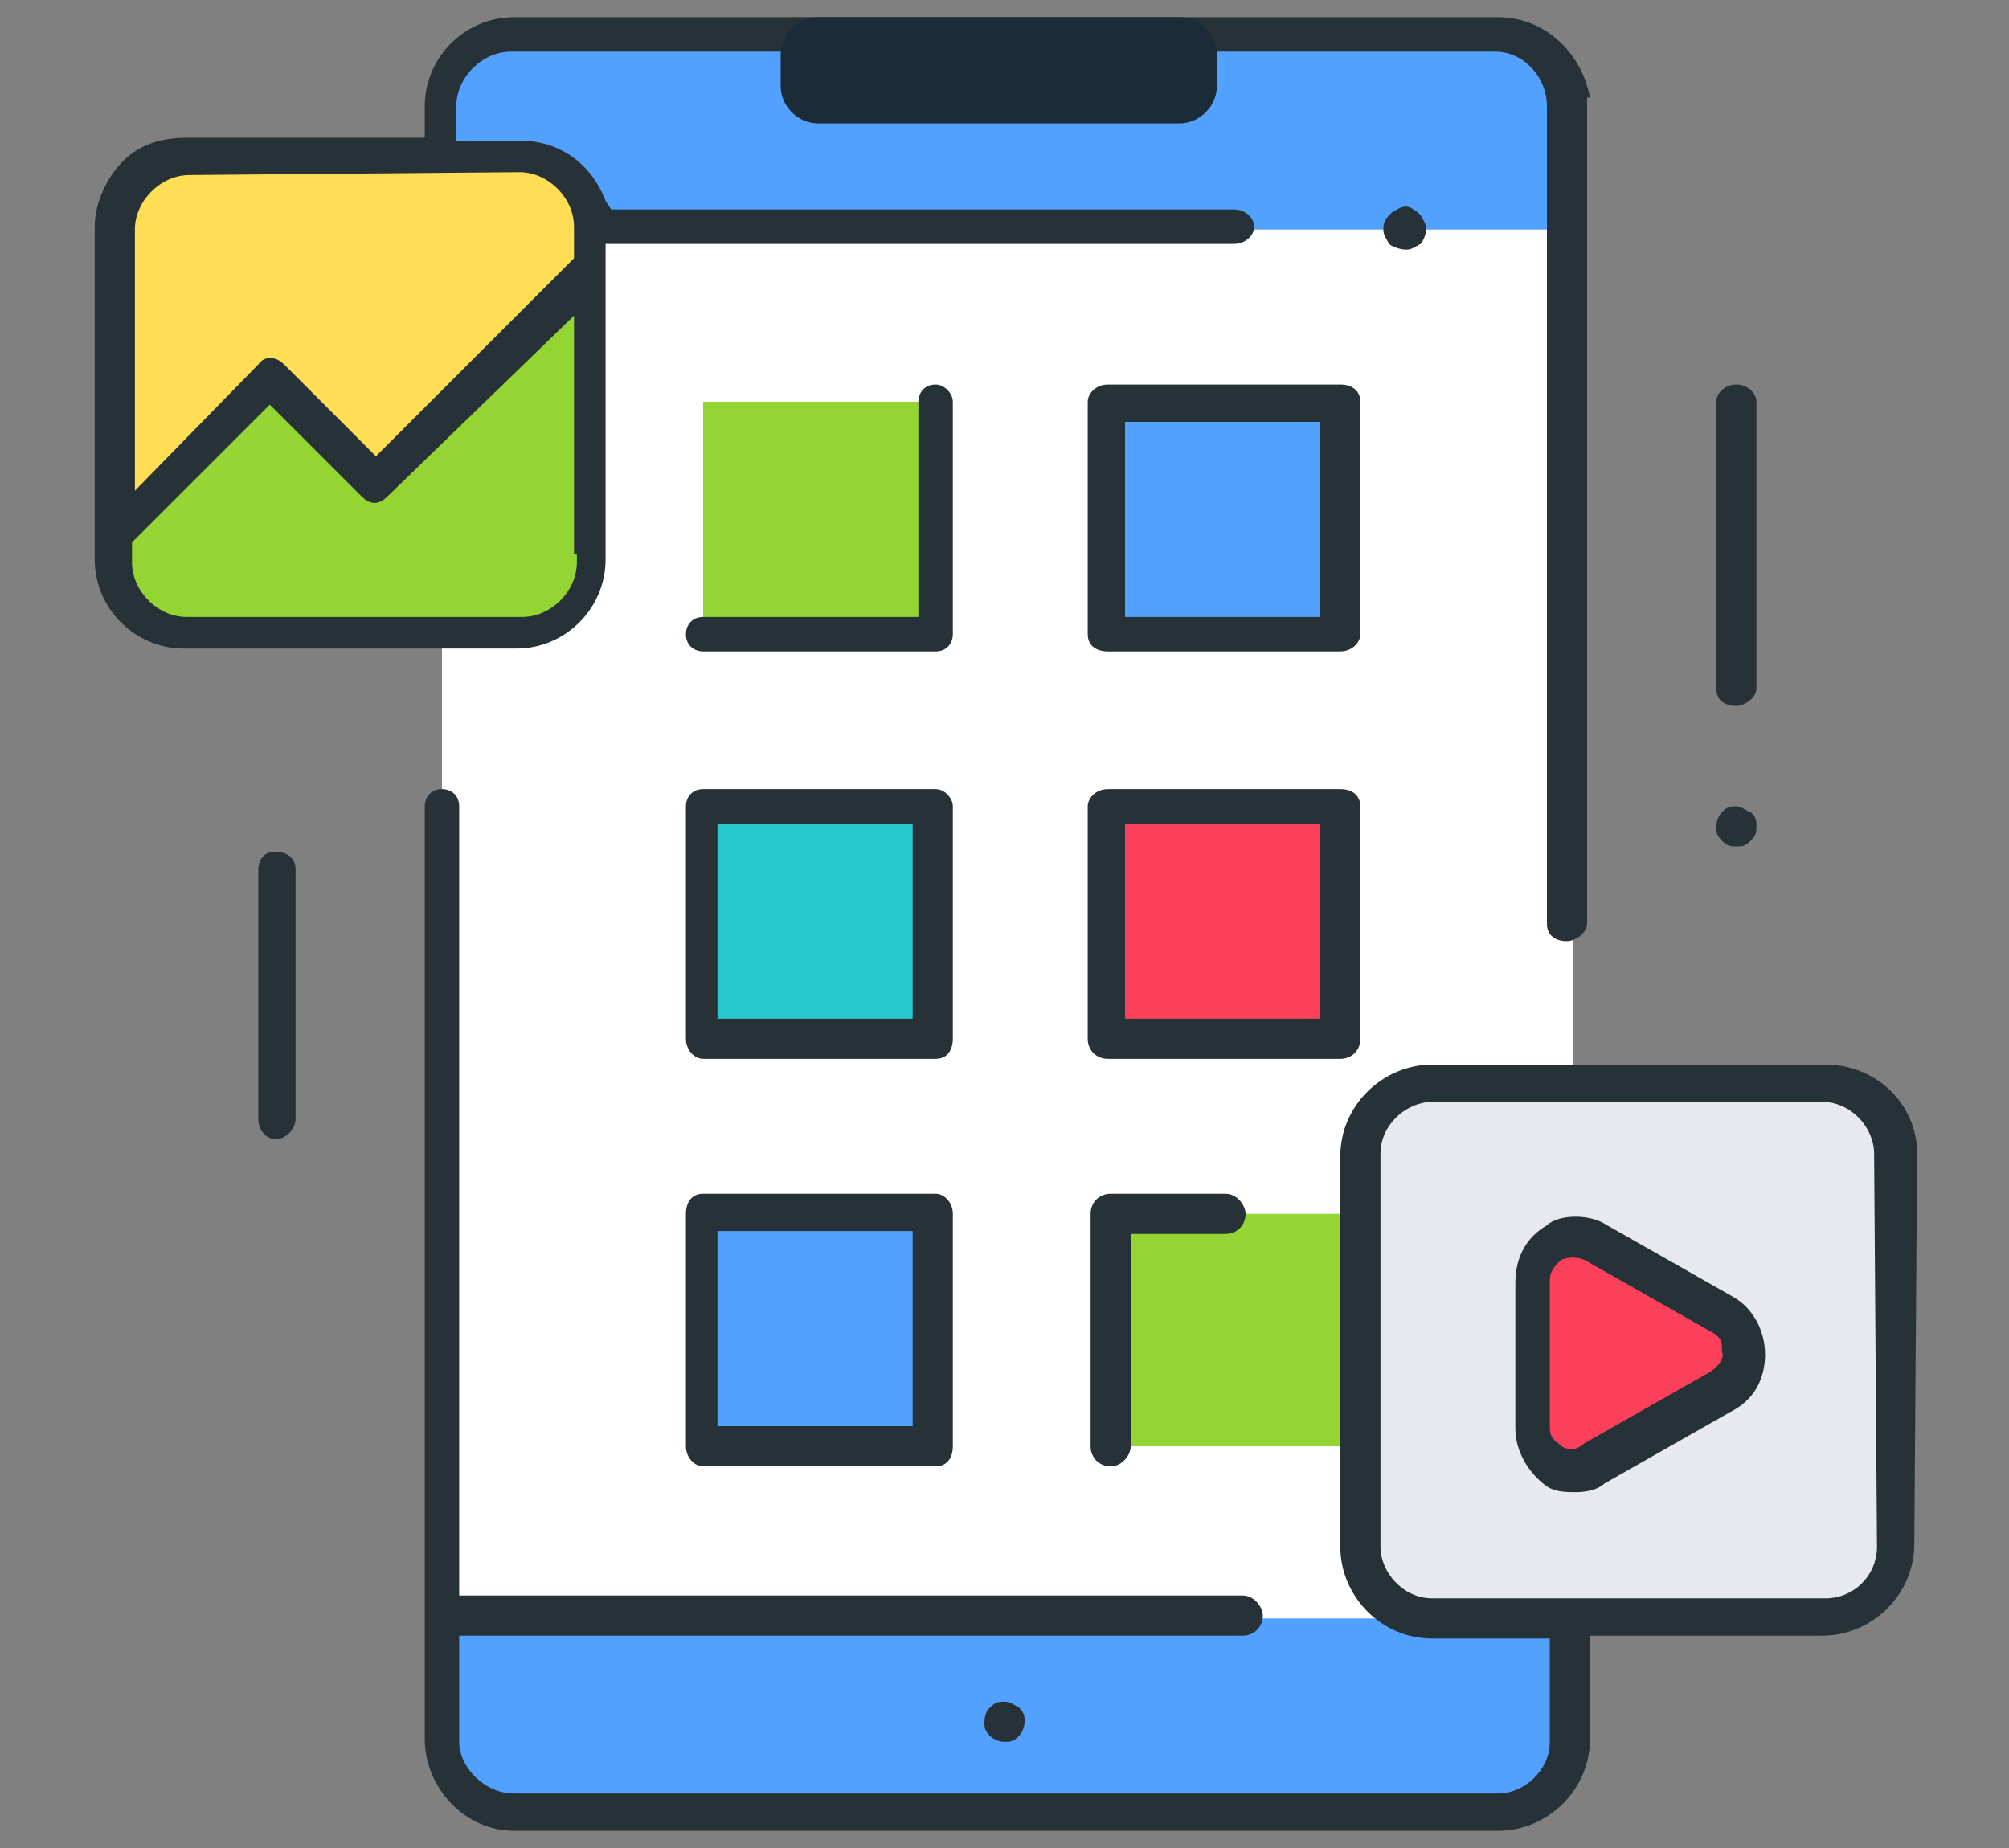
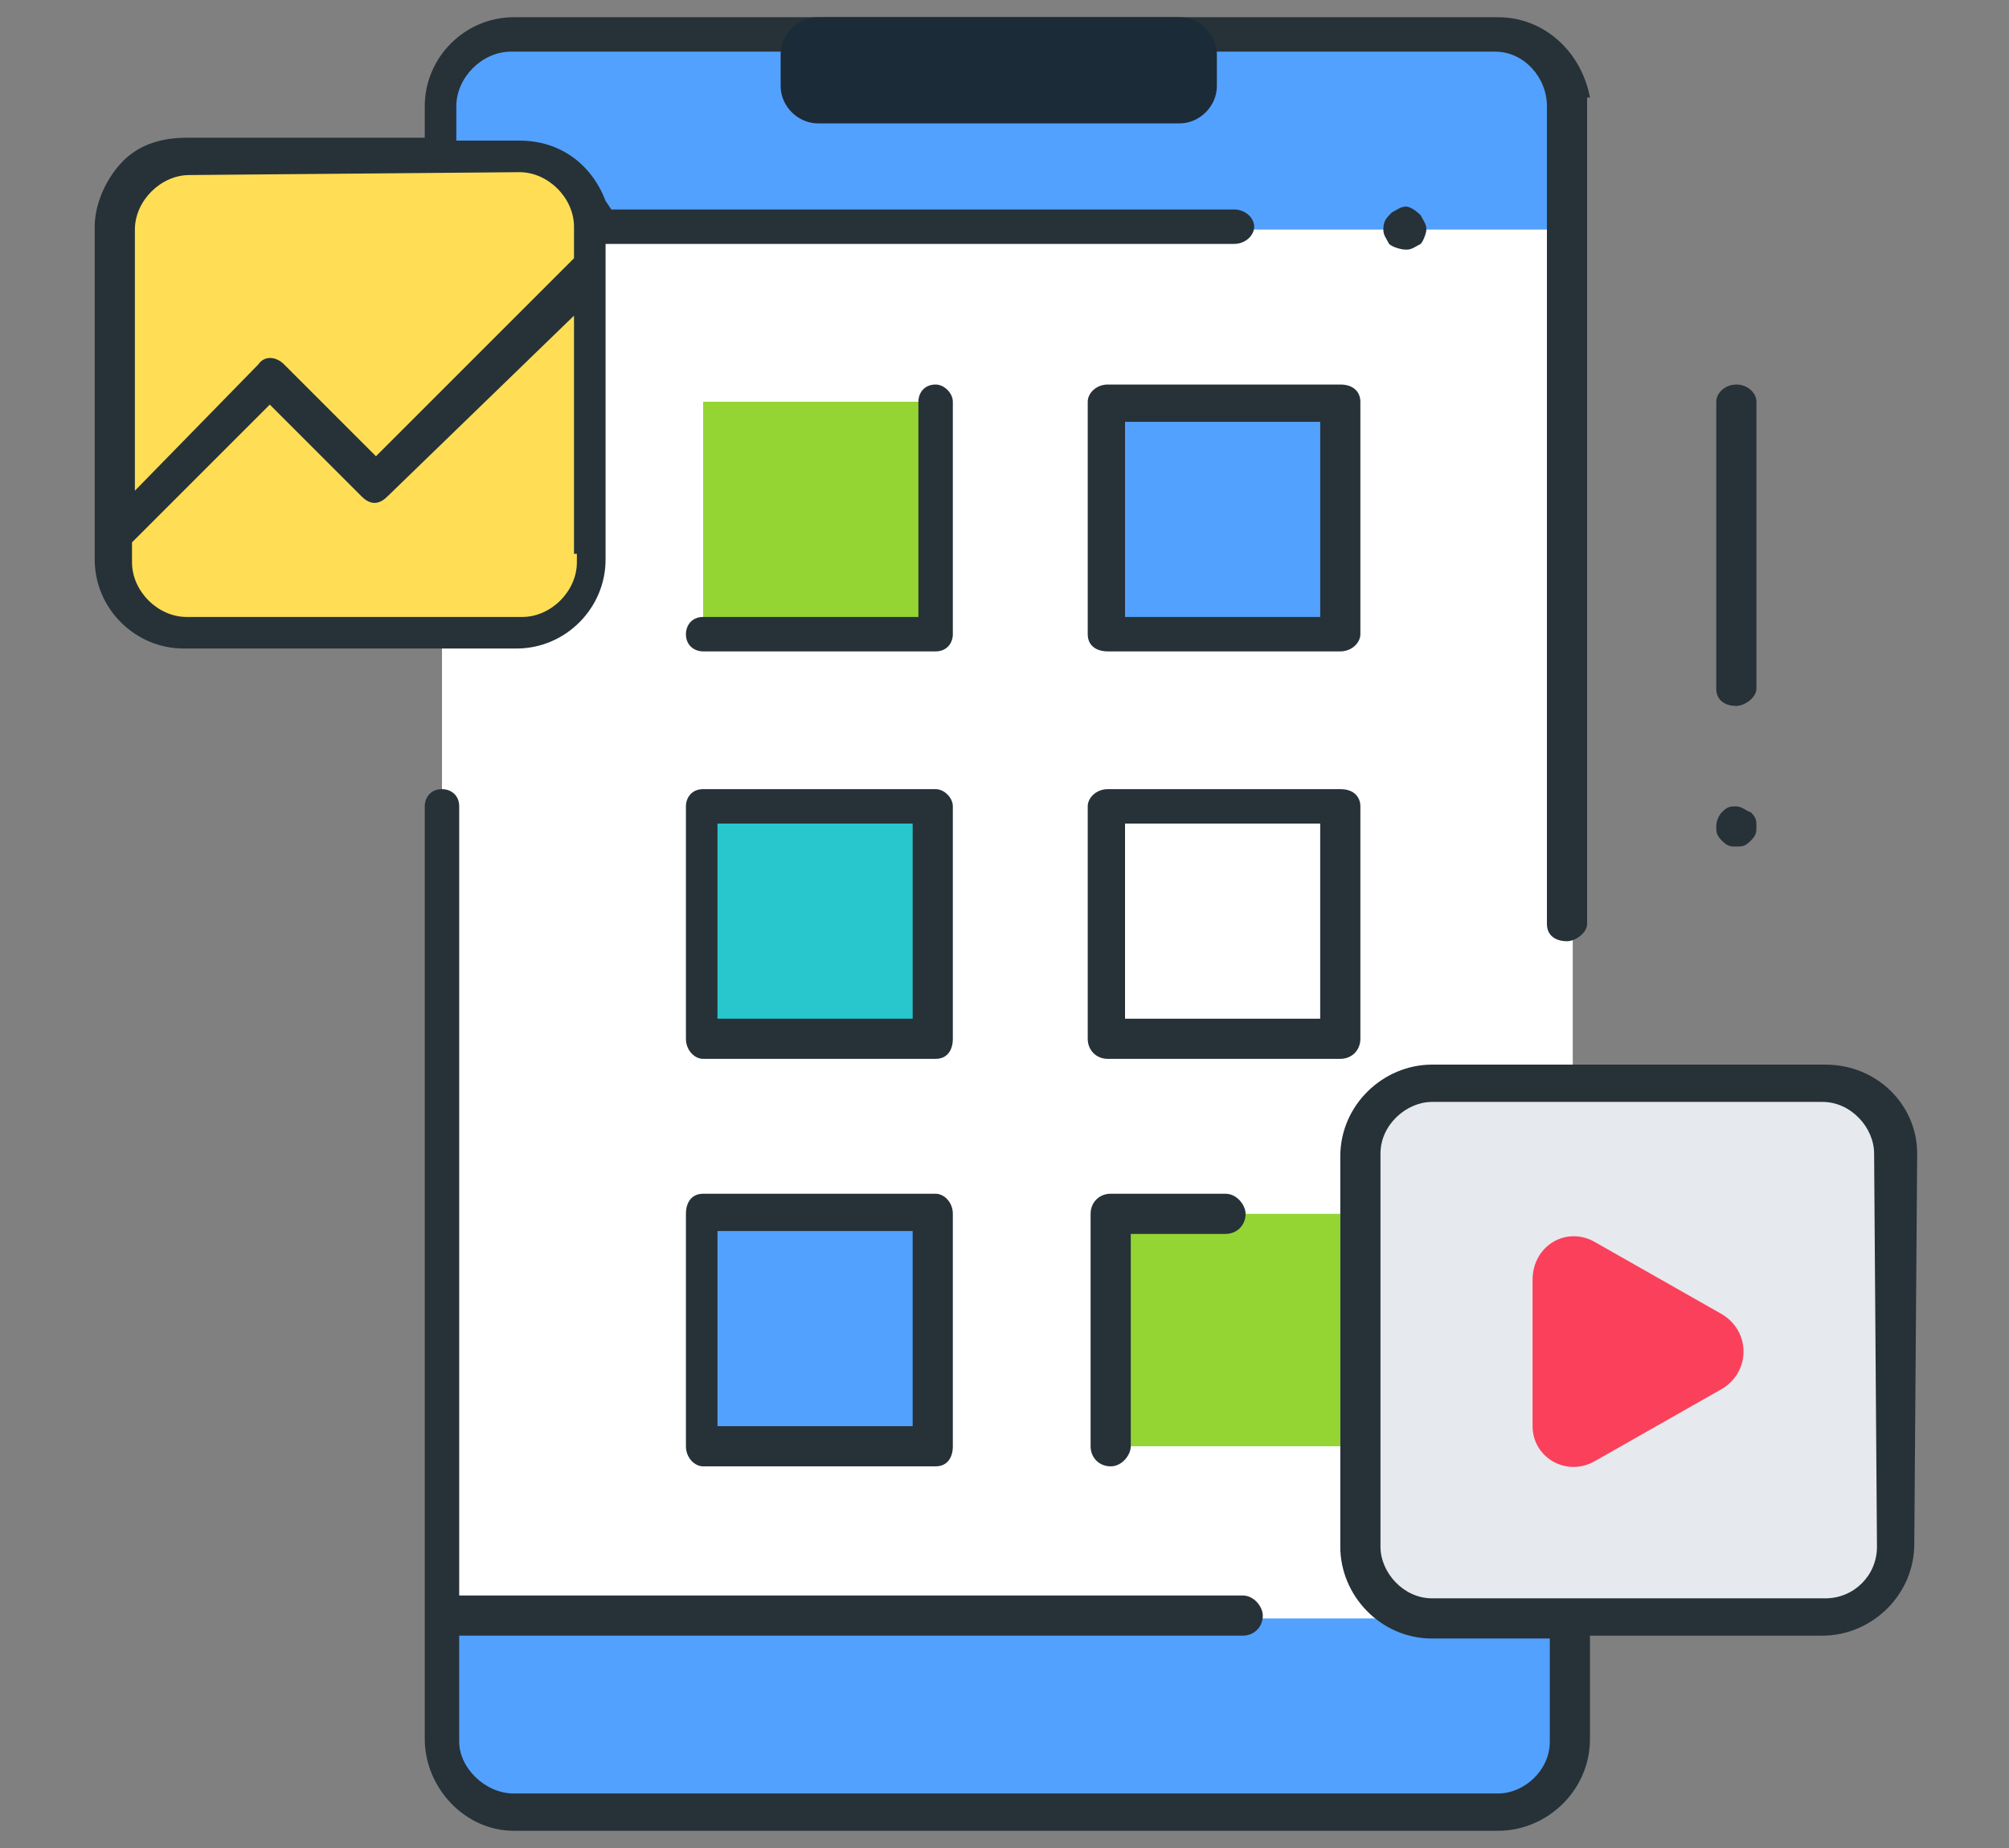
<svg xmlns="http://www.w3.org/2000/svg" version="1.1" id="Layer_1" x="0px" y="0px" viewBox="0 0 70 64.4" style="enable-background:new 0 0 70 64.4;" xml:space="preserve">
  <rect x="0" y="0" width="70" height="64.4" fill="#808080" stroke="none" />
  <style type="text/css">
	.st0{fill:#53A1FF;}
	.st1{fill:#FFFFFF;}
	.st2{fill:#FA405B;}
	.st3{fill:#94D534;}
	.st4{fill:#27C7CD;}
	.st5{fill:#FFDE55;}
	.st6{fill:#E6E9ED;}
	.st7{fill:#263238;}
	.st8{fill:#1C2B38;}
</style>
  <g>
    <path class="st0" d="M52.2,1.1H17.9c-1.4,0-2.5,1.1-2.5,2.5v57c0,1.4,1.1,2.5,2.5,2.5h34.3c1.4,0,2.5-1.1,2.5-2.5v-57   C54.7,2.3,53.6,1.1,52.2,1.1z" />
    <rect x="15.4" y="8" class="st1" width="39.4" height="48.4" />
    <rect x="38.6" y="14" class="st0" width="8.1" height="8.1" />
-     <rect x="38.6" y="28.1" class="st2" width="8.1" height="8.1" />
    <rect x="38.6" y="42.3" class="st3" width="8.1" height="8.1" />
    <rect x="24.5" y="14" class="st3" width="8.1" height="8.1" />
    <rect x="24.5" y="28.1" class="st4" width="8.1" height="8.1" />
    <rect x="24.5" y="42.3" class="st0" width="8.1" height="8.1" />
    <path class="st5" d="M4,8v11.6c0,1.4,1.1,2.5,2.5,2.5h11.6c1.4,0,2.5-1.1,2.5-2.5V8c0-1.4-1.1-2.5-2.5-2.5H6.5C5.1,5.4,4,6.5,4,8z" />
-     <path class="st3" d="M20.7,9.3l-7.5,7.5l-3.7-3.7L4,18.6v0.9C4,20.9,5.1,22,6.5,22h11.6c1.4,0,2.5-1.1,2.5-2.5V9.3H20.7z" />
    <path class="st6" d="M47.4,40.2v13.6c0,1.4,1.1,2.5,2.5,2.5h13.6c1.4,0,2.5-1.1,2.5-2.5V40.2c0-1.4-1.1-2.5-2.5-2.5H49.9   C48.5,37.7,47.4,38.9,47.4,40.2z" />
    <path class="st2" d="M55.6,50.9l4.4-2.5c1-0.6,1-2,0-2.6l-4.4-2.5c-1-0.6-2.2,0.1-2.2,1.3v5.1C53.4,50.8,54.6,51.5,55.6,50.9z" />
    <path class="st7" d="M49.5,7.5c-0.2-0.2-0.4-0.3-0.5-0.3c-0.2,0-0.3,0.1-0.5,0.2c-0.2,0.2-0.3,0.3-0.3,0.6c0,0.2,0.1,0.3,0.2,0.5   c0.1,0.1,0.4,0.2,0.6,0.2c0.2,0,0.3-0.1,0.5-0.2c0.1-0.1,0.2-0.4,0.2-0.5C49.7,7.8,49.6,7.7,49.5,7.5z" />
    <path class="st7" d="M38.6,13.4c-0.4,0-0.7,0.3-0.7,0.6v8.1c0,0.4,0.3,0.6,0.7,0.6h8.1c0.4,0,0.7-0.3,0.7-0.6V14   c0-0.3-0.2-0.6-0.7-0.6H38.6z M46,21.5h-6.8v-6.8H46V21.5z" />
    <path class="st7" d="M38.6,27.5c-0.4,0-0.7,0.3-0.7,0.6v8.1c0,0.4,0.3,0.7,0.7,0.7h8.1c0.4,0,0.7-0.3,0.7-0.7v-8.1   c0-0.3-0.2-0.6-0.7-0.6H38.6z M46,35.5h-6.8v-6.8H46V35.5z" />
    <path class="st7" d="M39.4,50.4V43h3.3c0.4,0,0.7-0.3,0.7-0.7c0-0.3-0.3-0.7-0.7-0.7h-4c-0.4,0-0.7,0.3-0.7,0.7v8.1   c0,0.4,0.3,0.7,0.7,0.7C39.1,51.1,39.4,50.7,39.4,50.4z" />
    <path class="st7" d="M24.5,22.7h8.1c0.4,0,0.6-0.3,0.6-0.6V14c0-0.3-0.3-0.6-0.6-0.6c-0.4,0-0.6,0.3-0.6,0.6v7.5h-7.5   c-0.4,0-0.6,0.3-0.6,0.6C23.9,22.5,24.2,22.7,24.5,22.7z" />
    <path class="st7" d="M24.5,36.9h8.1c0.4,0,0.6-0.3,0.6-0.7v-8.1c0-0.3-0.3-0.6-0.6-0.6h-8.1c-0.4,0-0.6,0.3-0.6,0.6v8.1   C23.9,36.6,24.2,36.9,24.5,36.9z M25,28.7h6.8v6.8H25V28.7z" />
    <path class="st7" d="M24.5,51.1h8.1c0.4,0,0.6-0.3,0.6-0.7v-8.1c0-0.4-0.3-0.7-0.6-0.7h-8.1c-0.4,0-0.6,0.3-0.6,0.7v8.1   C23.9,50.8,24.2,51.1,24.5,51.1z M25,42.9h6.8v6.8H25V42.9z" />
-     <path class="st7" d="M35,59.3c-0.2,0-0.3,0-0.5,0.2l-0.1,0.1c0,0-0.1,0.2-0.1,0.4c0,0.2,0,0.3,0.2,0.5c0.1,0.1,0.3,0.2,0.5,0.2   s0.3,0,0.5-0.2c0.1-0.1,0.2-0.3,0.2-0.5s0-0.3-0.2-0.5C35.3,59.4,35.2,59.3,35,59.3z" />
    <path class="st7" d="M52.2,0.6H17.9c-1.7,0-3.1,1.4-3.1,3.1v1.1H6.5c-0.8,0-1.6,0.2-2.2,0.8c-0.6,0.6-1,1.5-1,2.3v11.6   c0,1.7,1.4,3.1,3.1,3.1h11.6c1.7,0,3.1-1.4,3.1-3.1v-11H43c0.4,0,0.7-0.3,0.7-0.6c0-0.3-0.3-0.6-0.7-0.6H21.3L21.1,7   c-0.5-1.3-1.6-2.1-3-2.1h-2.2V3.7c0-1,0.9-1.9,1.9-1.9h34.3c1,0,1.8,0.9,1.8,1.9v28.5c0,0.4,0.3,0.6,0.7,0.6c0.3,0,0.7-0.3,0.7-0.6   V3.4h0.1C55.1,1.8,53.8,0.6,52.2,0.6z M20.1,19.6c0,1-0.9,1.9-1.9,1.9H6.5c-1,0-1.9-0.9-1.9-1.9v-0.7l4.8-4.8l3.2,3.2   c0.3,0.3,0.6,0.3,0.9,0L20,11v8.3h0.1V19.6z M18.1,6c1,0,1.9,0.9,1.9,1.9V9l-6.9,6.9l-3.2-3.2c-0.3-0.3-0.7-0.3-0.9,0l-4.3,4.4V8   c0-1,0.9-1.9,1.9-1.9L18.1,6z" />
    <path class="st7" d="M66.8,40.2c0-1.7-1.4-3.1-3.2-3.1H49.9c-1.7,0-3.2,1.4-3.2,3.2v13.6c0,1.7,1.4,3.2,3.2,3.2H54v3.6   c0,1-0.9,1.8-1.8,1.8H17.9c-1,0-1.9-0.9-1.9-1.8V57h27.3c0.4,0,0.7-0.3,0.7-0.7c0-0.3-0.3-0.7-0.7-0.7H16V28.1   c0-0.4-0.3-0.6-0.6-0.6c-0.4,0-0.6,0.3-0.6,0.6v32.5c0,1.7,1.4,3.2,3.1,3.2h34.3c1.7,0,3.2-1.4,3.2-3.2V57h8.1   c1.7,0,3.2-1.4,3.2-3.2L66.8,40.2z M63.6,55.7H49.9c-1,0-1.8-0.9-1.8-1.8V40.2c0-1,0.9-1.8,1.8-1.8h13.6c1,0,1.8,0.9,1.8,1.8   l0.1,13.7C65.4,54.9,64.6,55.7,63.6,55.7z" />
    <path class="st7" d="M60.5,13.4c-0.4,0-0.7,0.3-0.7,0.6v10c0,0.4,0.3,0.6,0.7,0.6c0.3,0,0.7-0.3,0.7-0.6V14   C61.2,13.7,60.9,13.4,60.5,13.4z" />
    <path class="st7" d="M60.5,28.1c-0.2,0-0.3,0-0.5,0.2c-0.1,0.1-0.2,0.3-0.2,0.5s0,0.3,0.2,0.5s0.3,0.2,0.5,0.2s0.3,0,0.5-0.2   s0.2-0.3,0.2-0.5s0-0.3-0.2-0.5C60.9,28.3,60.7,28.1,60.5,28.1z" />
-     <path class="st7" d="M10.3,39v-8.7c0-0.4-0.3-0.6-0.6-0.6C9.2,29.6,9,30,9,30.3V39c0,0.4,0.3,0.7,0.6,0.7   C10,39.7,10.3,39.3,10.3,39z" />
-     <path class="st7" d="M61.5,47.2c0-0.8-0.4-1.6-1.1-2l-4.4-2.5c-0.3-0.2-0.7-0.3-1.1-0.3c-0.4,0-0.8,0.1-1,0.3   c-0.7,0.4-1.1,1.1-1.1,2v5.1c0,0.7,0.4,1.5,1.1,2c0.3,0.2,0.7,0.2,1,0.2c0.4,0,0.8-0.1,1-0.3l4.4-2.5   C61.3,48.7,61.5,47.8,61.5,47.2z M59.6,47.8l-4.4,2.5c-0.1,0.1-0.3,0.2-0.4,0.2c-0.3,0-0.4-0.1-0.5-0.2c-0.3-0.2-0.3-0.4-0.3-0.6   v-5.1c0-0.3,0.2-0.5,0.3-0.6l0.1-0.1c0.3-0.1,0.5-0.1,0.8,0l4.4,2.5c0.4,0.2,0.4,0.4,0.4,0.7C60.1,47.3,59.9,47.6,59.6,47.8z" />
    <path class="st8" d="M41.1,4.3H28.5c-0.7,0-1.3-0.6-1.3-1.3V1.9c0-0.7,0.6-1.3,1.3-1.3h12.6c0.7,0,1.3,0.6,1.3,1.3V3   C42.4,3.7,41.8,4.3,41.1,4.3z" />
  </g>
</svg>